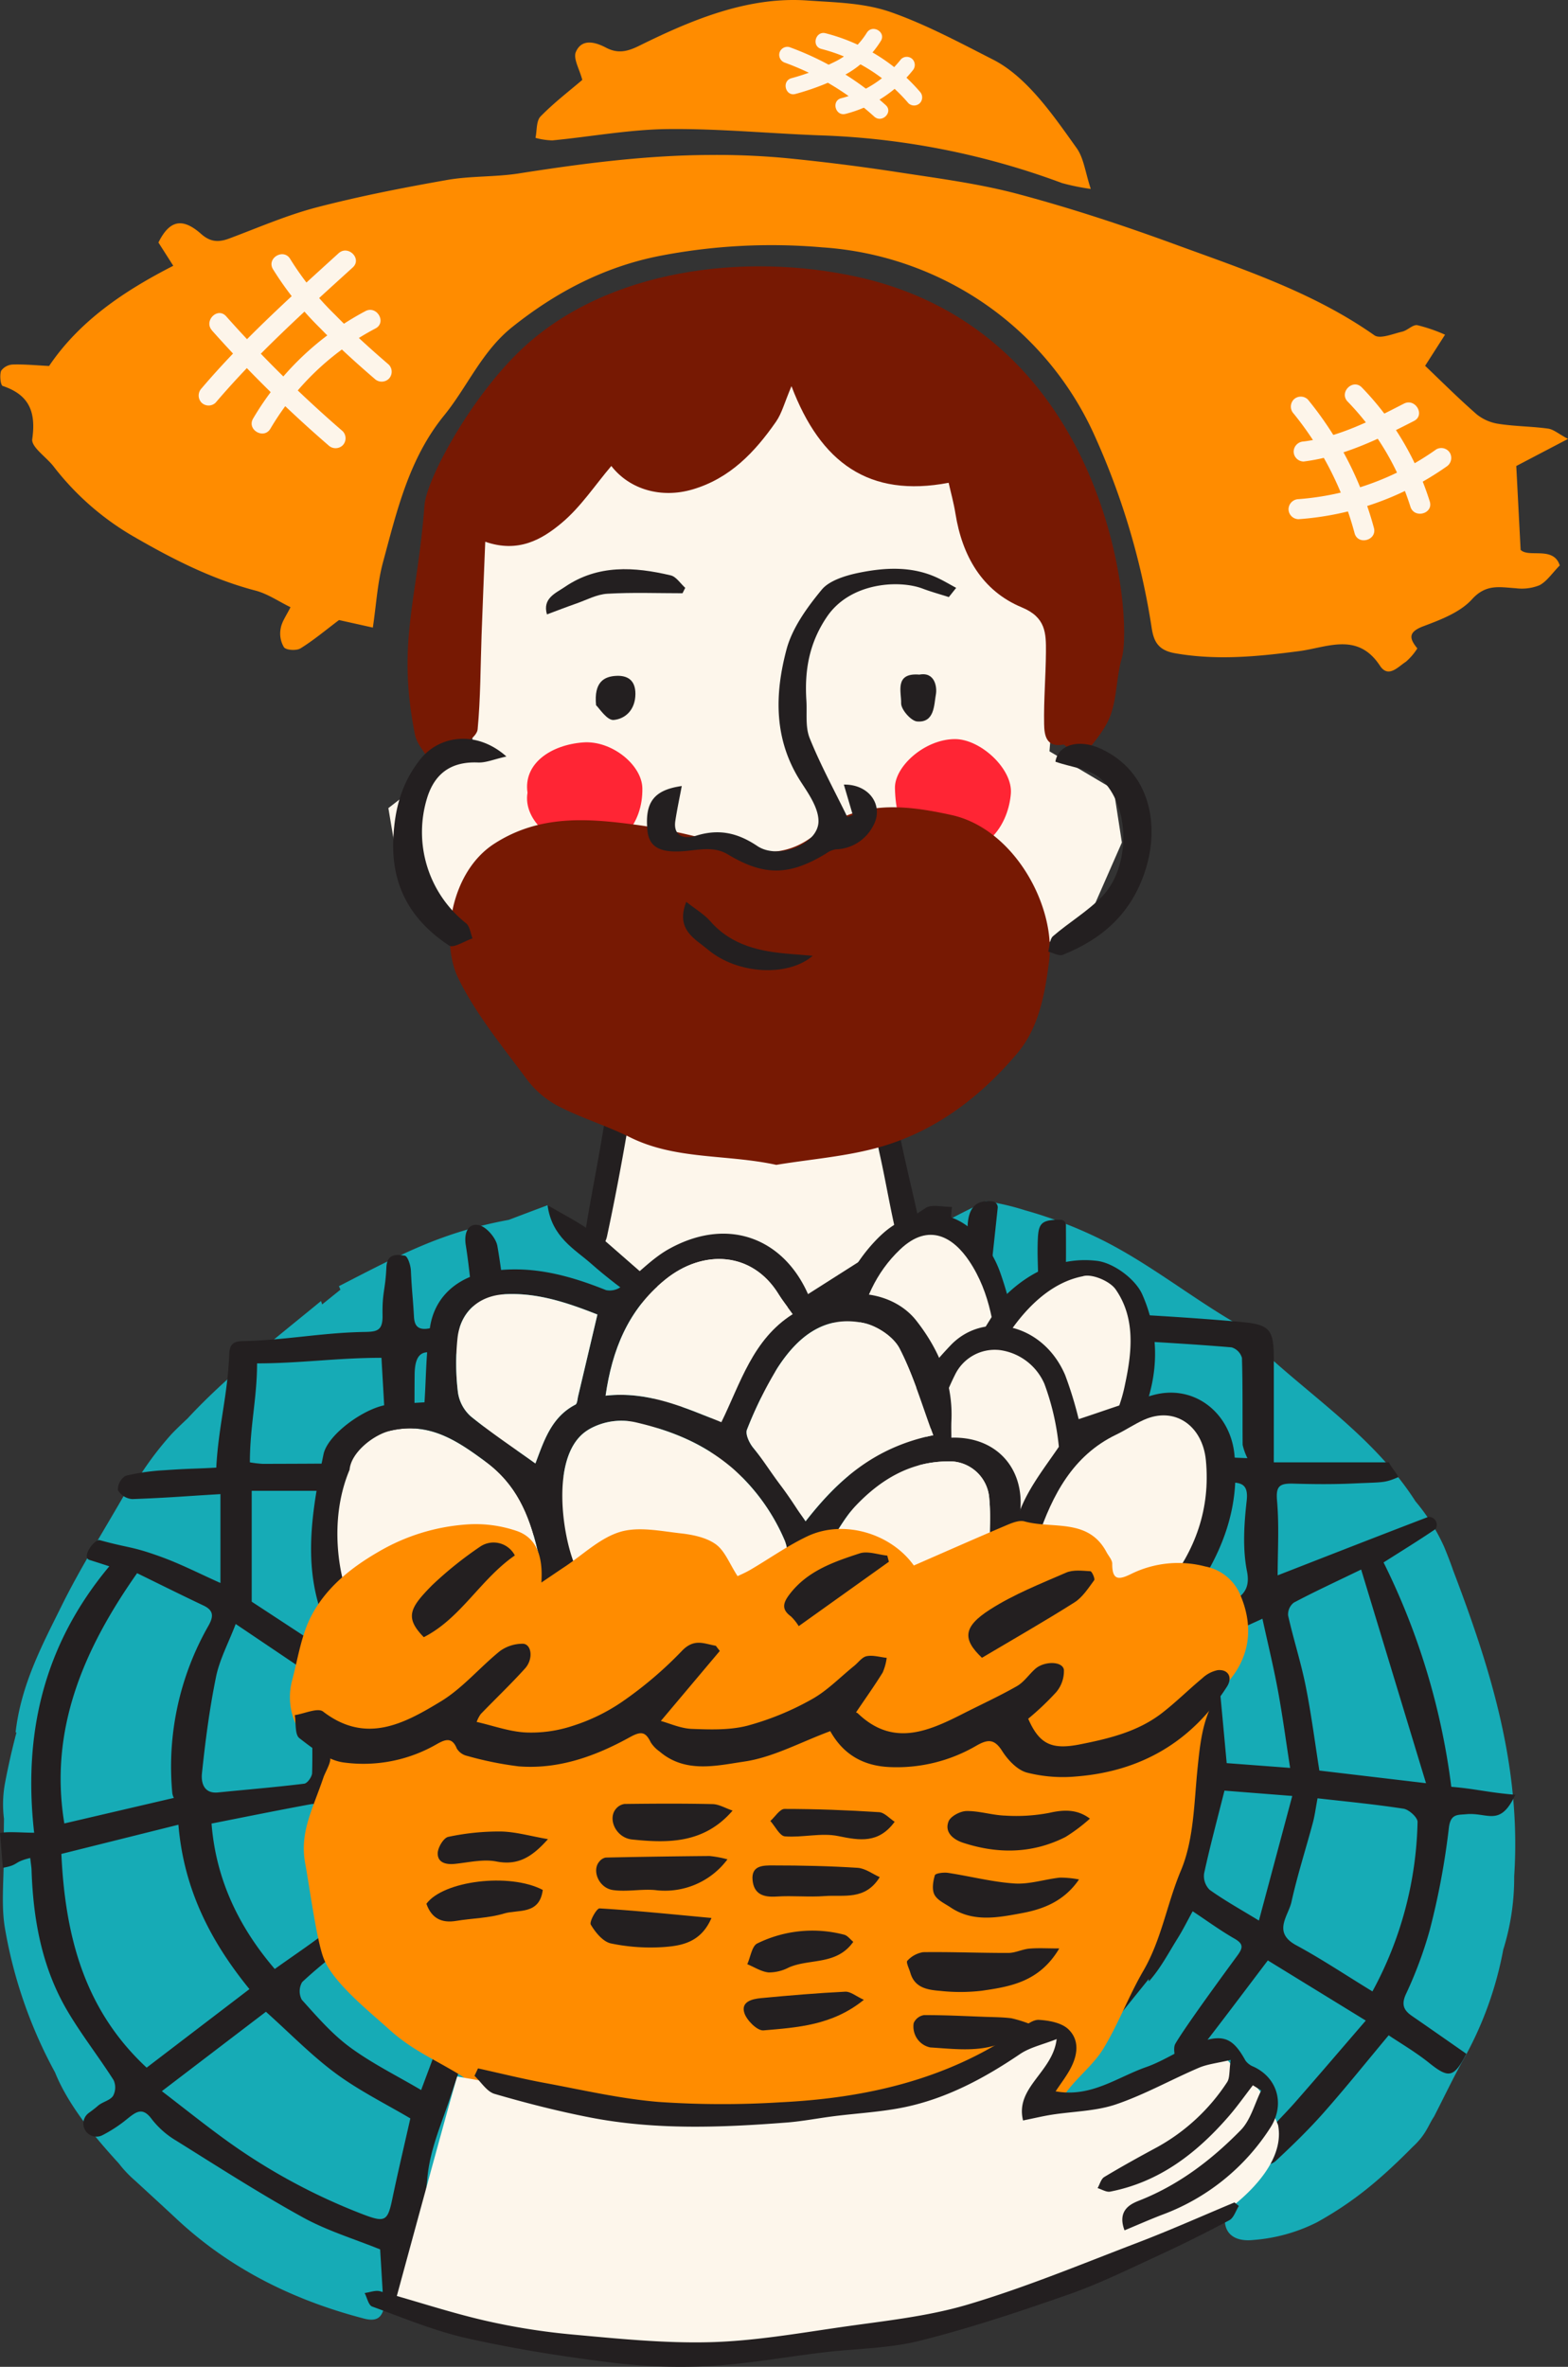
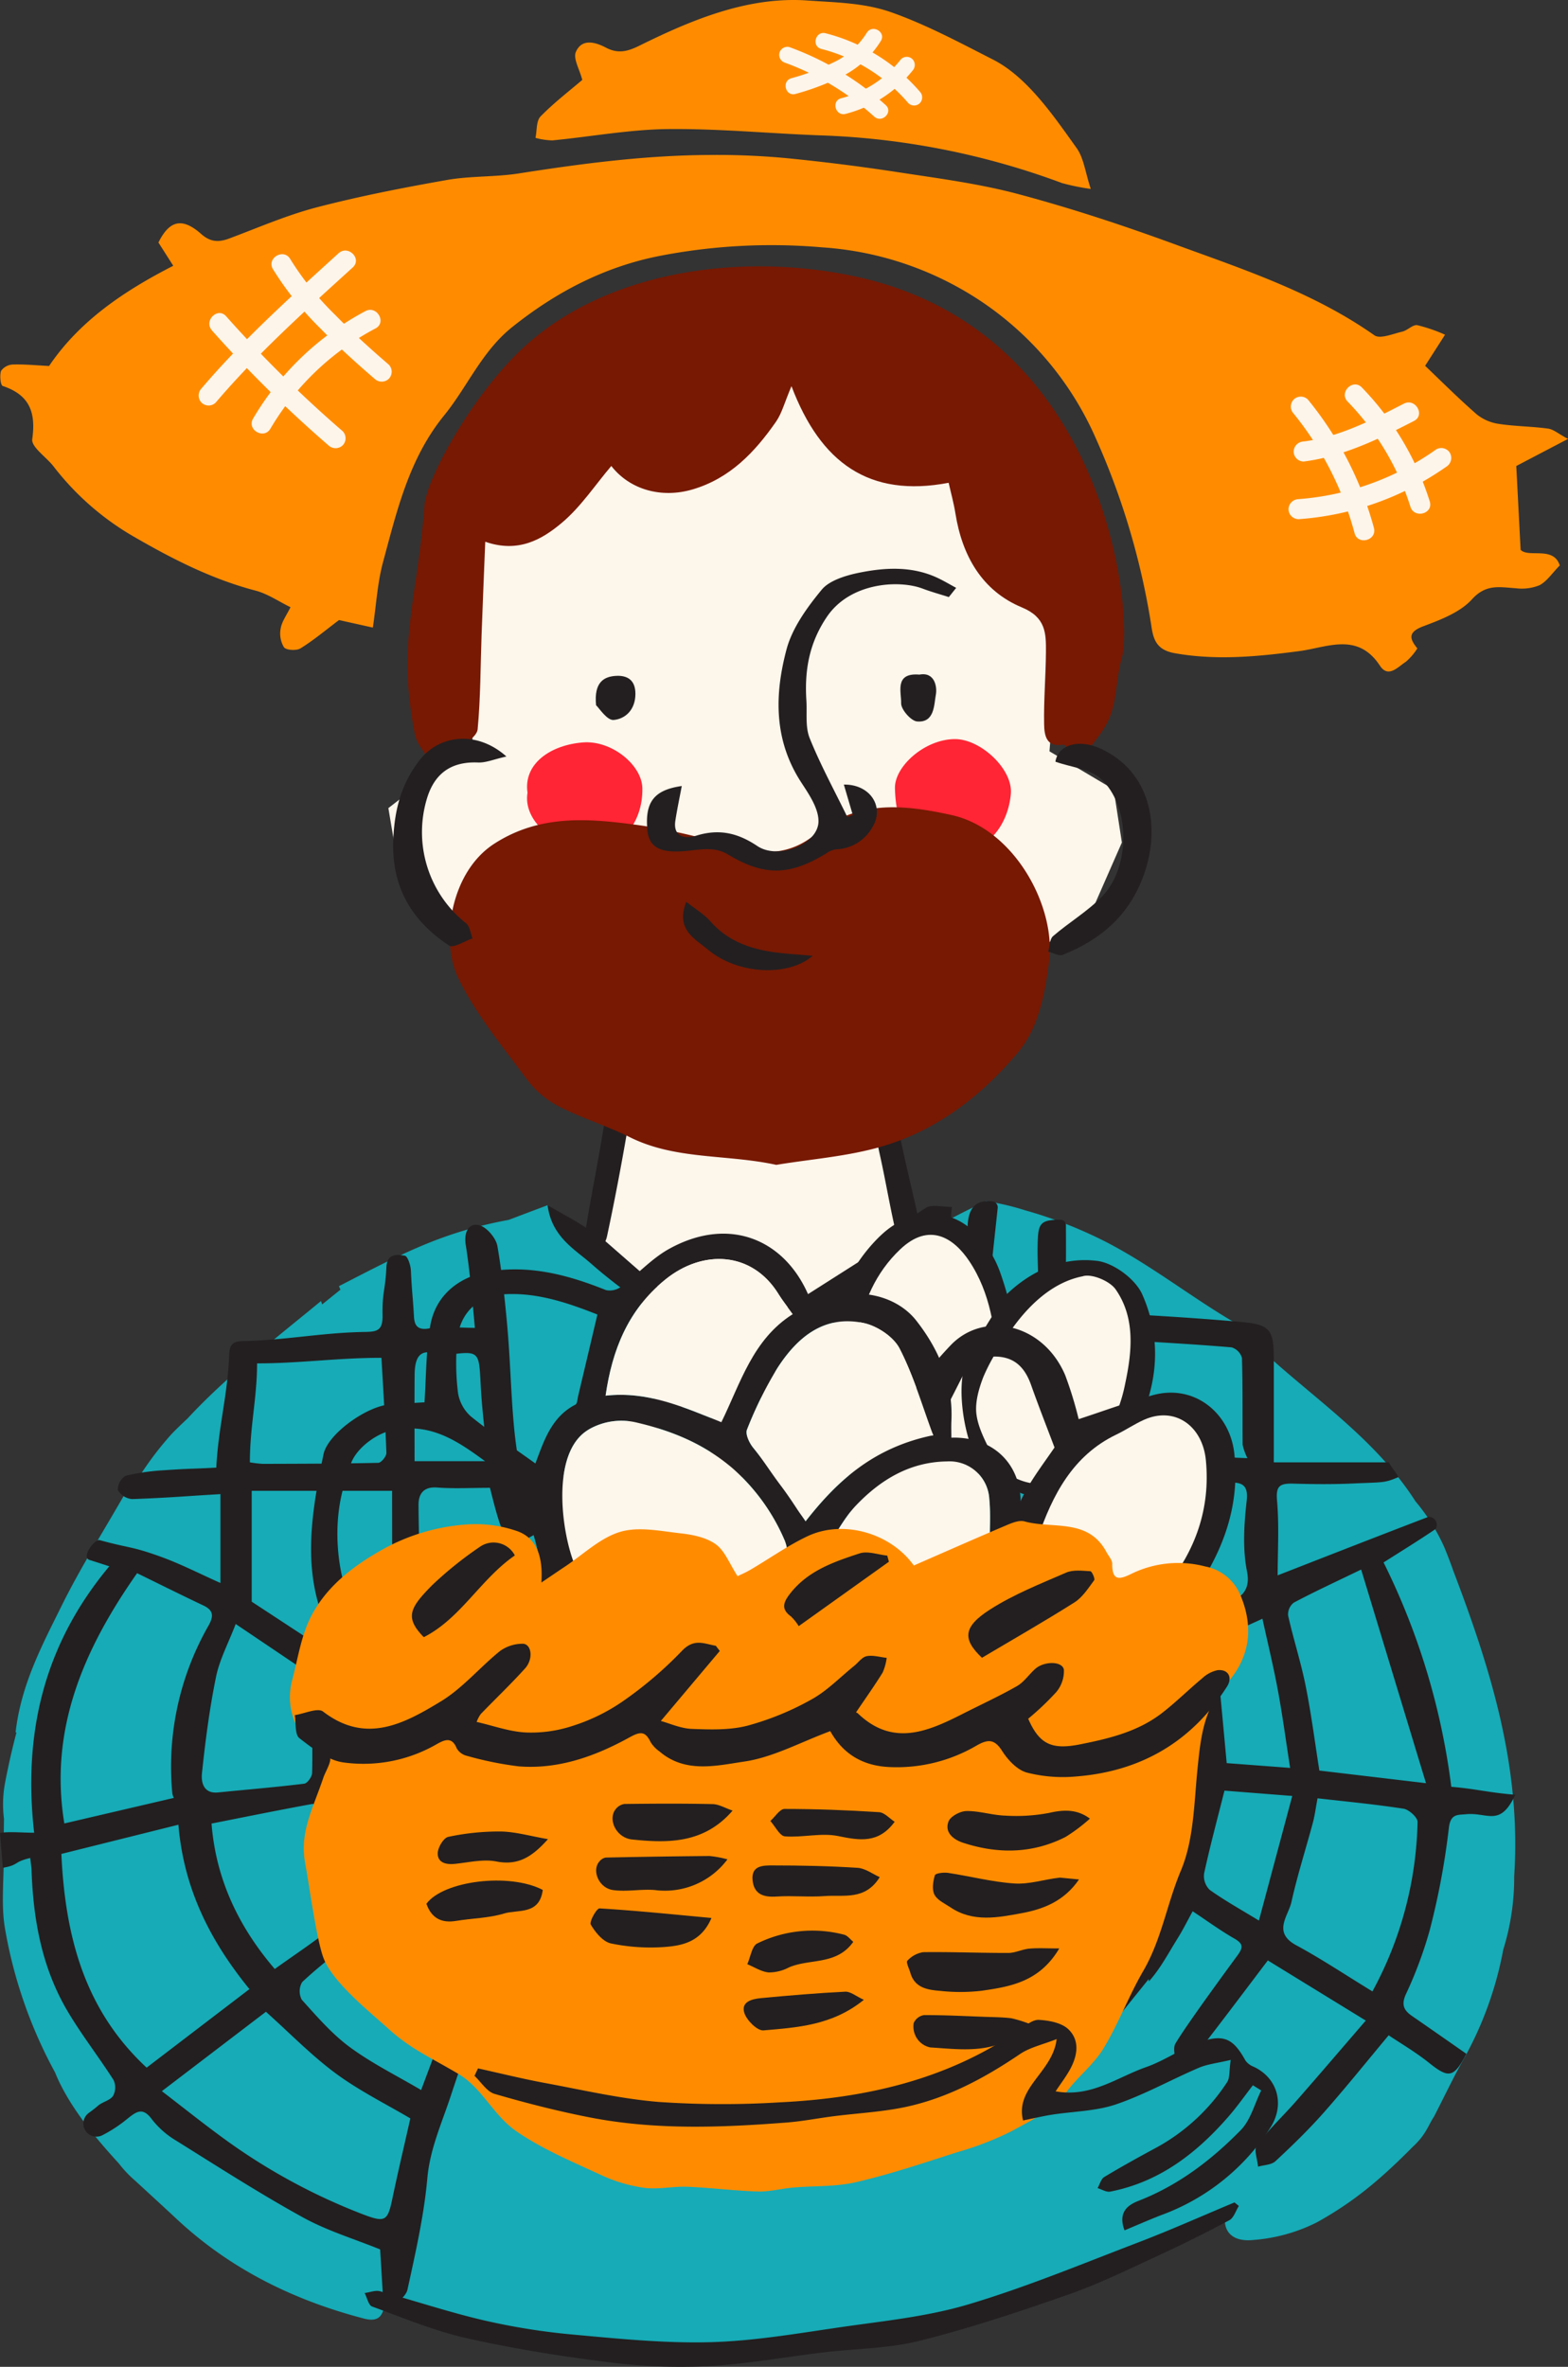
<svg xmlns="http://www.w3.org/2000/svg" id="granjeiro" width="321.431" height="485.2" viewBox="0 0 321.431 485.2">
  <rect x="0" y="0" width="321.431" height="485.2" fill="#333333" stroke="none" />
  <defs>
    <clipPath id="clip-path">
      <rect id="Retângulo_2964" data-name="Retângulo 2964" width="321.431" height="485.2" fill="none" />
    </clipPath>
  </defs>
  <g id="Grupo_1445" data-name="Grupo 1445" clip-path="url(#clip-path)">
    <path id="Caminho_6304" data-name="Caminho 6304" d="M298.407,575.141c-.544-1.527-1.121-3.035-1.736-4.513l0-.009h0a39.9,39.9,0,0,0-5.911-9.408c-8.467-13.234-21.629-21.581-32.331-31.751-.1.167-.2.333-.306.5-1.329-1.253-2.626-2.5-3.878-3.749.057-.124.113-.246.162-.354.308-.679-.606-1.216-1.2-1.569-8.739-5.177-16.915-11.633-25.94-16.273a89.964,89.964,0,0,0-16.571-6.47,51.614,51.614,0,0,0-7.967-1.856h0c-17.975,8.433-26.133,15.906-26.133,15.906l-49.02-1.645-14.728-13.435q-4.184,1.571-7.949,3c-13.7,2.541-21.911,6.95-34.821,13.593.1.235.207.48.31.723-1.059.851-2.324,1.871-3.747,3.023-.077-.235-.155-.469-.232-.7-9.82,8.069-19.414,15.5-27.352,24.068-1.313,1.224-2.451,2.329-3.34,3.262a67.36,67.36,0,0,0-8.283,11.491l-.651-.3c-4.962,8.683-9.625,16.031-13.465,23.787-4.028,8.134-8.4,16.26-9.528,26.141l.192-.022c-1.047,3.949-1.812,7.546-2.33,10.252a23.885,23.885,0,0,0-.239,7.459q-.058,3.945-.048,7.89c.018,4.9-.558,9.913.268,14.679a95.152,95.152,0,0,0,10.256,29.444c3.071,7.636,9.645,14.869,13.1,18.683a23.432,23.432,0,0,0,3.258,3.446c2.785,2.562,5.684,5.216,8.563,7.9,10.97,10.25,23.963,16.653,38.4,20.416,2.97.774,3.87-.508,4.242-3.018l43.081,9.545a23.777,23.777,0,0,0,6.392.53l37.713-1.972a23.768,23.768,0,0,0,3.64-.474l34.759-7.287a23.835,23.835,0,0,0,4.168-1.281l36.7-15.09a23.617,23.617,0,0,1,5.8-1.545c-.205,3,1.8,4.9,5.808,4.483A34.7,34.7,0,0,0,270.6,709c7.314-4.074,12.717-8.491,19.637-15.489l0,0c2.724-2.5,3.148-4.42,4.323-6.15h0c2.195-4.268,4.152-8.42,6.416-12.4a73.263,73.263,0,0,0,7.781-21.84h0a49.425,49.425,0,0,0,2.241-15.045h0c1.5-22.575-4.948-42.833-12.6-62.931" transform="translate(-0.599 -253.447)" fill="#16abb6" />
    <path id="Caminho_6305" data-name="Caminho 6305" d="M235.478,659.15,214.8,684.809l3.233-13.349,8.093-11.285c-1.944.217-4.944.078-7.578.995-2.192.762-3.952,2.766-6.277,4.5-1.011-2-1.826-3.616-2.617-5.186h-25.58c0,4.66.216,9.813-.1,14.932-.142,2.3-1.211,4.6-2.154,6.763-.239.55-2.02,1.094-2.379.792a4.459,4.459,0,0,1-1.605-2.87c-.139-6.436-.07-12.877-.07-19.71-3.626-.342-6.668-.849-9.712-.86-4.2-.018-8.4.564-12.587.457-3.14-.08-3.81,1.132-3.856,4.038-.082,5.12-.326,15.359-1.06,20.423-.173,1.2-2.213,2.128-3.824,3.565-3.842-7.531-1.753-19.858-.809-27.638H123.34c-1.4,7.584,3.816,15.666-3.835,23.043-3.759-7.245-1.249-14.526-3.271-21.65l-27.639,1.444,8.421,6.331c-1.366,4-3.045,8.8-4.636,13.632C90.559,688.708,88.14,693.962,87.6,700c-.684,7.658-2.424,15.24-4.062,22.781-.328,1.511-2.244,2.677-3.427,4l-1.463-.189c-.25-4.189-.5-8.378-.72-12.017-5.2-2.114-10.814-3.8-15.831-6.564-8.86-4.885-17.392-10.373-25.981-15.735a17.787,17.787,0,0,1-4.96-4.348c-1.923-2.643-3.233-1.584-5.132-.063a28.379,28.379,0,0,1-5.055,3.311,2.684,2.684,0,0,1-2.795-4.558c.649-.479,1.294-.949,1.875-1.466.922-.822,2.469-1.088,3.115-2.028a3.611,3.611,0,0,0,.122-3.256c-3.069-4.825-6.631-9.35-9.519-14.275-5.192-8.852-6.97-18.682-7.3-28.825-.018-.531-.115-1.06-.271-2.435-3.578.856-2.222,1.415-5.611,2.014L0,629.222c1.435-.361,4.678-.064,7-.064-2.285-20.266,1.918-38.472,15.408-54.622-1.5-.482-2.775-.9-4.059-1.3-1.775-.558,1.084-4.338,2.074-4.065,6.115,1.686,6.423,1.207,12.39,3.353,4.241,1.524,8.279,3.613,12.375,5.433V559.74c-8.224.484-10.355.731-18.069,1.018a3.714,3.714,0,0,1-2.952-1.852,3.341,3.341,0,0,1,1.584-2.925,44.816,44.816,0,0,1,7.972-1.14c5.513-.377,5.522-.252,10.611-.533.415-8.211,2.362-15.078,2.648-23.1.072-2.046.682-2.79,2.768-2.834,8.835-.183,16.195-1.736,25.03-1.88,2.506-.04,3.7-.266,3.64-3.395-.086-4.817.566-5.019.787-9.852.133-2.878,2.146-2.652,3.775-2.383.586.1,1.2,1.958,1.249,3.041.22,4.686.359,4.764.63,9.448.085,1.458.49,2.875,3.009,2.436,3.109-.54,6.384-.129,9.476-.129-.443-5.056-1.055-11.9-1.864-16.959-.418-2.613.531-4.469,2.574-4.132,1.545.253,3.6,2.6,3.9,4.284.977,5.54,1.76,12.88,2.2,18.5.494,6.33.644,12.692,1.254,19.01.473,4.888,1.427,9.728,2.293,15.42,2.4-1.616,4.143-2.564,5.624-3.822,6.441-5.47,12.873-10.955,19.171-16.587,3.011-2.694,5.646-5.8,8.582-8.587a37.806,37.806,0,0,1,6.451-5.222,4.442,4.442,0,0,1,4.12.332c5.649,5.012,10.872,10.513,16.627,15.391,5.138,4.356,10.8,8.094,16.19,12.153,1.361,1.025,2.58,2.238,4.507,3.926,1.4-6.822,2.8-13.073,3.961-19.368,1.328-7.193,2.473-14.419,3.651-21.638.5-3.045,1.607-10.642,1.773-13.713.2-3.678,1.749-5.3,5.111-4.911a1.21,1.21,0,0,1,1.051,1.332c-.572,5.418-1.544,14.3-2.062,19.255,12.636.927,10.049-1.675,10.251-11.7.086-4.24.362-5.172,4.728-5.12a1.079,1.079,0,0,1,1.069,1.072c.012,3.744.071,9.28-.141,12.651-.278,4.391.174,4.9,4.483,5.139,10.587.584,21.182,1.143,31.737,2.1,5.876.534,6.528,1.687,6.535,7.653.008,6.754,0,13.508,0,21.108h23.627c.131.628,1.748,2.41,1.879,3.037-2.877,1.228-3.04,1.01-9.156,1.291-4.066.188-8.14.159-12.208.037-2.884-.087-3.749.413-3.481,3.451.456,5.195.129,10.457.129,15.35,10.385-4.049,20.555-8.037,30.759-11.938a.9.9,0,0,1,.41-.044,1.641,1.641,0,0,1,1.369,2.123.839.839,0,0,1-.291.445c-3.312,2.249-6.724,4.348-10.534,6.766a143.419,143.419,0,0,1,13.882,45.995c4.948.4,7.473,1.171,13.119,1.632-3.136,6.7-5.623,3.572-10.062,3.987-1.815.169-3.247-.127-3.571,2.937a152.82,152.82,0,0,1-3.914,20.854,84.373,84.373,0,0,1-4.922,13.2c-.926,2.115-.337,3.247,1.295,4.371,3.738,2.578,7.457,5.186,11.147,7.755-2.582,4.965-3.627,5.073-7.651,1.852-2.762-2.214-5.855-4.015-8.279-5.648-4.424,5.294-8.751,10.693-13.329,15.87-3.093,3.5-6.461,6.765-9.884,9.943-.825.766-2.359.768-3.566,1.119-.118-1.5-.911-3.514-.23-4.421,2.383-3.175,5.331-5.921,7.961-8.921,4.77-5.437,9.465-10.94,14.356-16.606L259.9,655.334c-3.409,4.472-12.195,16.23-15.629,20.394-.543.658-2.164.428-3.287.609-.038-1.34-.6-2.986-.022-3.966,2.169-3.694,10.2-14.638,12.738-18.1,1.174-1.6,1.155-2.38-.658-3.416-2.827-1.616-5.468-3.555-8.551-5.6-1.074,1.948-1.987,3.8-3.077,5.543-1.879,3.006-3.55,6.23-5.9,8.833M51.134,661.213c-7.777-9.559-13.448-20.246-14.56-33.7L12.58,633.5c.79,16.89,4.715,31.951,17.482,43.812l21.073-16.1M33.18,682.133c4.493,3.449,8.483,6.646,12.613,9.654a123.433,123.433,0,0,0,28.529,15.565c4.6,1.764,5.14,1.461,6.089-3.082,1.143-5.467,2.434-10.9,3.706-16.55-4.884-2.9-10.383-5.61-15.244-9.19-4.982-3.668-9.341-8.182-14.36-12.674L33.18,682.133M218.811,557.345v28.678c7.028.934,14.063,1.938,21.123,2.732,1.014.114,2.208-.654,3.2-1.22a63.958,63.958,0,0,0,6.79-4.189c2.617-1.96,6.769-2.412,5.7-7.785-.925-4.647-.6-9.669-.064-14.439.386-3.415-1.073-3.785-3.621-3.783-11.016.009-22.031,0-33.13,0M145.7,536.055c-1.577,1.666-2.754,3.105-4.127,4.325-7.042,6.253-14.193,12.383-21.156,18.722-1.311,1.194-2.731,3.136-2.737,4.738-.025,6.53.817,13.068.654,19.586-.089,3.557,1.232,4.058,4.115,3.816,7.8-.656,15.6-1.222,23.25-1.81ZM35.639,622.016a3.257,3.257,0,0,1-.311-.922,58.227,58.227,0,0,1,7.4-34.365c1.059-1.878,1.128-3.138-1.03-4.158-4.552-2.154-9.058-4.405-13.595-6.623C17.241,591.424,10,607.886,13.188,627.252l22.451-5.236m145.492.613h30.737c0-9.393-.334-18.3.146-27.16.228-4.208-1.084-5.135-4.857-5.048-7.724.178-15.461.194-23.182-.064-2.593-.087-3,.376-2.939,2.966.239,9.524.1,19.056.1,29.306m-29.016-37.607h22.294c0-9.4.073-18.256-.075-27.1a6.342,6.342,0,0,0-1.659-4.239c-3.191-2.849-6.781-5.244-10.084-7.975-3.259-2.7-6.357-5.591-10.476-9.239Zm103.594-32.651a12.22,12.22,0,0,1-.98-2.729c-.052-5.941.042-11.883-.14-17.818a3.132,3.132,0,0,0-2.128-2.168c-7.095-.608-14.208-1-21.317-1.434a80.777,80.777,0,0,0-9.346-.364c-1.344.076-3.869-.878-3.69,2.419.294,5.386.292,10.793.284,16.191,0,3.286.1,5.028,4.751,4.882,10.552-.33,21.143.582,32.564,1.02M80.376,559.062H51.6V581.79l15.225,9.982a11.5,11.5,0,0,1,2.866-1.209c2.652-.428,5.38-.427,8-.97,1-.207,2.559-1.409,2.573-2.181.178-9.5.116-19,.116-28.349m131.513-2.23c-2.717-.332-4.688-.44-6.6-.83-6.694-1.365-8.8-.115-10.753,6.566-1.408,4.821-5.077,5.746-8.758,2.278-1.894-1.784-3.924-3.424-5.883-5.121v24.916h32Zm6.435,66.876h25.6c0-1.552.054-3.157-.009-4.759-.3-7.665-.476-15.341-1.043-22.987-.174-2.348-1.228-4.685-4.722-3.121-1.1.495-2.705-.119-4.08-.22-5.033-.372-10.066-.741-15.743-1.158ZM86.749,628.666c0,8.538.313,17.1-.151,25.616-.19,3.463.991,3.761,3.632,3.548,7.032-.568,14.062-1.215,21.105-1.565,3.157-.156,4.748-1.056,4.445-4.531-.679-7.785-1.153-15.587-1.689-23.068Zm.206-5.868h27.963c-.725-10.316-1.41-20.07-2.094-29.821-8.1.588-15.108,1.252-22.138,1.541-3.412.139-4.967,1.195-4.595,4.822.46,4.485.669,9,.838,13.5.128,3.4.025,6.8.025,9.953m34.384-.262h18.431c6.562,0,6.869-.512,6.407-6.881-.487-6.7-.683-13.425-.817-20.142-.079-3.951-1.4-5.032-5.176-4.529-5.382.717-10.817,1.04-16.232,1.5-2.845.242-6.841-.638-4.19,4.612.222.439.027,1.079.063,1.623.5,7.883,1,15.763,1.515,23.815m160,39.155a75.812,75.812,0,0,0,9.253-34.742c.018-.923-1.766-2.541-2.886-2.713-6.019-.927-12.095-1.5-17.617-2.133-.377,2-.564,3.523-.957,4.992-1.452,5.417-3.176,10.769-4.387,16.236-.646,2.917-3.94,6.243.975,8.9,5.142,2.779,10.023,6.042,15.619,9.461M176,622.613c-.372-10.115-.673-20.231-1.253-30.332-.046-.795-2.033-2.076-3.149-2.112-6.486-.2-12.981-.1-19.272-.1v32.543Zm35.037,31.951c0-3.128-.087-6.428.02-9.721.15-4.594.6-9.184.541-13.771-.011-.906-1.739-2.524-2.72-2.559-5.922-.216-11.865.164-17.783-.1-8.208-.361-8.2-.528-8.025,7.323.012.547-.027,1.1,0,1.642.2,4.753.768,9.526.5,14.252-.168,2.972,1.089,2.966,3.19,2.952,8-.054,16-.021,24.279-.021M279.029,575.2c-5.471,2.651-9.7,4.6-13.813,6.789a3.057,3.057,0,0,0-1.162,2.63c1.086,4.841,2.627,9.585,3.6,14.445,1.163,5.794,1.908,11.672,2.808,17.347L292.322,619c-4.484-14.773-8.79-28.964-13.293-43.8M100.435,558.45c-3.837,0-7.364.2-10.856-.063-2.867-.215-3.8,1.442-3.785,3.595.047,6.968.329,13.938.6,20.9.081,2.128-.345,5.243.807,6.1,1.334,1,4.154.009,6.328-.124,6.248-.38,12.5-.764,19.062-1.166-.358-7.035-.7-13.826-1.059-20.856-7.421,4.666-7.94,4.243-11.094-8.392m20.077,69.81,1.883,26.453h23.516c.117-1.181.218-1.708.213-2.237-.067-6.911-.055-13.824-.322-20.728-.045-1.188-1.269-3.314-2-3.338-7.617-.247-15.246-.151-23.287-.151m31.347-.142c0,3.3-.027,5.927.006,8.552.06,4.666-.067,9.354.372,13.986.131,1.379,1.855,3.692,2.909,3.726,7.252.236,14.52-.019,21.145-.107V628.117ZM48.318,586.365c-1.517,3.964-3.309,7.287-4.032,10.829-1.332,6.532-2.2,13.176-2.889,19.811-.181,1.732.28,4.2,3.308,3.894,5.888-.594,11.79-1.075,17.662-1.8.645-.079,1.594-1.415,1.616-2.19.119-4.21-.016-8.43-.047-12.646-.017-2.348,0-4.7,0-7.37L48.318,586.365m-4.952,40.911c.891,11.435,5.58,21.2,12.959,29.811,4.356-3.113,8.574-5.887,12.453-9.073.937-.769,1.27-3,1-4.387-1.22-6.4-2.72-12.743-4.224-19.081-.13-.545-1.1-1.37-1.532-1.291-6.748,1.234-13.473,2.6-20.661,4.021m7.86-74.053a23.883,23.883,0,0,0,2.641.314c7.9-.024,15.8-.033,23.691-.212.594-.014,1.679-1.344,1.655-2.031-.229-6.525-.649-13.042-1.011-19.5-9.012,0-16.676,1.144-25.5,1.144,0,7.136-1.471,12.862-1.471,20.284m191.264,75.8c-7.406,0-14.2.656-20.763-.27-3.421-.482-3.964.543-4.37,2.92-.163.941.476,1.992.483,3,.048,6.772.025,13.545.025,20.72a15.819,15.819,0,0,1,3.995.051c6.713,1.489,11.234-.33,14.092-7.125,2.577-6.128,5.59-12.01,6.538-19.293M71.91,651.4c-3.227,2.656-6.746,5.348-9.961,8.364a3.694,3.694,0,0,0-.083,3.626c3.093,3.439,6.186,7.025,9.879,9.742,4.536,3.336,9.666,5.865,14.586,8.77,1.388-3.719,2.626-7.028,3.614-9.677C83.8,665.13,77.89,658.309,71.91,651.4M264.467,615.86c-.89-5.723-1.568-10.839-2.509-15.9-.9-4.874-2.082-9.7-3.167-14.677-2.024.949-3.125,1.385-4.15,1.963-2.194,1.234-4.864,2.139-6.3,3.986-.732.939.791,3.624,1.269,5.526a13.211,13.211,0,0,1,.351,1.962c.515,5.409,1.011,10.823,1.505,16.165l13,.98m-52.375-65.15V526.563l-10.459-.971c-1.523,8.614-2.984,16.879-4.441,25.118Zm38.919,69.812c-1.483,5.9-2.97,11.412-4.176,16.982a3.966,3.966,0,0,0,1.146,3.357c3.042,2.174,6.332,4,10.09,6.295,2.211-8.263,4.375-16.349,6.836-25.543l-13.9-1.092M84.983,552.983H100c-.5-5.2-1.194-10.422-1.464-15.665-.362-7-.221-7.007-7.216-6.059a2.473,2.473,0,0,1-1.212,0c-4.194-1.776-5.083.664-5.113,4.04-.051,5.666-.013,11.331-.013,17.688M80.006,624V594.944c-3.122.46-5.965.731-8.724,1.369-.853.2-2.118,1.4-2.1,2.12.117,4.862.439,9.727.873,14.573.331,3.693.922,7.362,1.39,10.989Zm-8.546,5.728c2.625,7.447,5.217,14.806,7.809,22.163l1.216-.19V629.212l-9.024.512" transform="translate(0 -253.447)" fill="#231f20" />
    <path id="Caminho_6306" data-name="Caminho 6306" d="M304.662,534.817c.277-2.486-.268-4.838.761-5.624,5.982-4.575,12.337-8.778,18.559-13.113,6.762-4.711,13.425-9.533,20.367-14.039,1.167-.757,3.534-.151,5.347-.175-.361,1.856.031,4.4-1.208,5.45a212.742,212.742,0,0,1-18.64,14.436c-6.387,4.315-13.356,8-20.138,11.866-.944.538-2.29.568-5.048,1.2" transform="translate(-154.528 -254.446)" fill="#231f20" />
    <path id="Caminho_6307" data-name="Caminho 6307" d="M227.773,501.365c3.3,1.938,5.9,3.219,8.236,4.874,8.236,5.838,16.439,11.728,24.523,17.774,1.989,1.488,5.388,3.365,3.234,6.308-2.046,2.794-4.29.043-6.258-1.42-6.969-5.18-14.367-9.861-20.842-15.591-3.3-2.919-8.02-5.39-8.892-11.946" transform="translate(-115.529 -254.297)" fill="#231f20" />
    <path id="Caminho_6308" data-name="Caminho 6308" d="M268.5,317.489l-3.947-23.643,25.323-30.334,15.593-10.583,6.454-14.719-1.678-10.879-13.16-7.811,1.208-15.472-5.623-34.272-29.014-27.5L244.5,129.132,208.15,142.141l1.421,5.455c-15.172,4.362-23.641,17.206-29.225,30.08l-1.585,40.148-17.2,13.334,2.643,15.756,4.81,5.7a19.306,19.306,0,0,0,14.755,6.856l24.381,28.08-4.443,30.342,27.024,23.615Z" transform="translate(-81.946 -65.497)" fill="#fdf6eb" />
    <path id="Caminho_6309" data-name="Caminho 6309" d="M280.461,155.166c-16.335,3.116-26.267-4.106-32.224-19.807-1.42,3.339-1.961,5.547-3.172,7.289-4.342,6.244-9.431,11.623-17.106,13.882-6.341,1.865-12.836.091-16.654-4.807-3.345,3.933-6.257,8.392-10.163,11.668-4.049,3.4-8.9,6.222-15.68,3.864-.262,6.59-.527,12.854-.752,19.119-.233,6.448-.2,12.917-.808,19.328-.128,1.361-2.308,2.871-3.871,3.662-1.739.88-3.855,1.017-6.707,1.689-.512-.925-1.922-2.49-2.276-4.266-3.771-18.948.512-27.519,1.952-46.957.41-5.528,9.729-22.571,20.2-32.309,17.321-16.106,45.385-19.655,68.484-14.573,51.664,11.369,56.724,69.716,54.261,78.19-1.078,3.712-.966,7.792-2.211,11.427-.962,2.813-3.06,5.3-4.962,7.68-.4.5-2.18.048-3.263-.216-.594-.144-1.135-1.254-1.568-1.178-3.553.622-3.87-2.038-3.912-4.2-.093-4.927.336-9.863.373-14.8.027-3.862-.018-7.1-4.944-9.142-8.144-3.382-12.222-10.557-13.607-19.223-.348-2.181-.946-4.323-1.393-6.322" transform="translate(-85.989 -56.197)" fill="#771903" />
    <path id="Caminho_6310" data-name="Caminho 6310" d="M198.466,358.949c4.4,16.778,12.822,30.955,26.627,41.724,4.765,3.718,3.408,8.709,2.584,13.469-1.235,7.138-2.583,14.258-4.1,21.339-.353,1.648-1.6,3.106-2.428,4.651l-1.627-.407c-.126-1.895-.614-3.847-.317-5.671,1.355-8.31,3.1-16.56,4.292-24.89.24-1.669-.751-4.369-2.076-5.27-7.928-5.4-13.742-12.616-18.2-20.865a140.275,140.275,0,0,1-7.765-17.966" transform="translate(-99.137 -182.063)" fill="#231f20" />
    <path id="Caminho_6311" data-name="Caminho 6311" d="M395.659,380.136a105.563,105.563,0,0,1-3.451,10.1c-4.534,11.145-12.1,20.015-21.632,27.339a5.715,5.715,0,0,0-1.568,4.718c1.488,7.61,3.481,15.121,4.984,22.727.255,1.29-1.017,2.88-1.583,4.332-1.19-1.261-3.074-2.346-3.446-3.815-1.515-5.957-2.464-12.053-3.808-18.056-1.918-8.567-.506-11.179,6.423-16.723A57.224,57.224,0,0,0,392.335,376.3" transform="translate(-184.813 -190.864)" fill="#231f20" />
    <path id="Caminho_6312" data-name="Caminho 6312" d="M382.869,330.682c-6.917-.009-10.41-4.59-10.586-13.173-.091-4.389,6.03-10,12.255-10.047,5.258-.043,11.921,6.12,11.507,11.18-.48,5.876-4.4,12.772-13.176,12.039" transform="translate(-188.825 -155.948)" fill="#ff2534" />
    <path id="Caminho_6313" data-name="Caminho 6313" d="M219.337,319.12c-.881-5.993,4.818-9.8,11.4-10.3,5.839-.445,12.049,4.607,12.143,9.376.145,7.36-4.8,13.028-11.376,12.527-6.643-.508-13.135-5.849-12.165-11.6" transform="translate(-111.201 -156.624)" fill="#ff2534" />
    <path id="Caminho_6314" data-name="Caminho 6314" d="M254.032,409.132c-10.188-2.218-20.615-.99-30.006-5.664-4.705-2.341-9.841-3.9-14.515-6.288a19.283,19.283,0,0,1-6.529-5.466c-5.011-6.775-10.513-13.418-14.152-20.862s-1.706-21.687,7.4-27.56c9.269-5.982,19.152-5.206,29.086-3.87,7.384.993,14.652,2.984,21.864,4.9,5.564,1.477,10.615.529,14.726-2.872,8.6-7.117,18-6.249,28.045-4.034,12.9,2.842,21.423,18.765,20.009,29.938-.876,6.92-2.142,13.677-6.455,18.817-7.287,8.682-16.431,15.843-27.783,19.177-7.041,2.068-14.577,2.6-21.688,3.785" transform="translate(-94.898 -170.336)" fill="#771903" />
-     <path id="Caminho_6315" data-name="Caminho 6315" d="M255.1,241.705c-5.136,0-10.284-.2-15.4.1-2.145.123-4.24,1.263-6.338,2-2.028.708-4.031,1.487-6.046,2.236-.943-3.294,1.745-4.322,3.691-5.647,6.778-4.61,14.215-4.117,21.685-2.354,1.129.268,1.989,1.675,2.973,2.555q-.28.56-.562,1.12" transform="translate(-115.196 -120.09)" fill="#231f20" />
    <path id="Caminho_6316" data-name="Caminho 6316" d="M284.8,375.173c1.914,1.516,3.66,2.524,4.917,3.96,4.427,5.062,10.334,6.252,16.572,6.733,1.316.1,2.63.214,4.438.361-5.164,4.424-15.5,3.75-21.428-1.224-2.665-2.234-6.75-4.093-4.5-9.829" transform="translate(-144.121 -190.292)" fill="#231f20" />
    <path id="Caminho_6317" data-name="Caminho 6317" d="M247.891,287.16c-.47-4.752,1.645-5.9,4.165-6.018,2.205-.1,3.916.814,3.9,3.722-.015,3.221-2.047,5.1-4.452,5.321-1.373.127-3-2.466-3.614-3.024" transform="translate(-125.7 -142.594)" fill="#231f20" />
    <path id="Caminho_6318" data-name="Caminho 6318" d="M378.447,280.56c3.2-.614,3.655,2.6,3.38,4.074-.393,2.108-.249,5.833-3.855,5.528-1.257-.107-3.308-2.469-3.267-3.743.072-2.237-1.446-6.294,3.742-5.859" transform="translate(-189.976 -142.264)" fill="#231f20" />
    <path id="Caminho_6319" data-name="Caminho 6319" d="M331.012,242.405c-1.79-.574-3.617-1.072-5.366-1.735-4.8-1.82-14.788-1.309-19.588,5.725-3.694,5.411-4.638,11.093-4.248,17.177.168,2.606-.263,5.417.686,7.775,2.214,5.5,5.1,10.775,7.711,16.141l1.128-.379c-.612-2.081-1.224-4.162-1.842-6.264,5.338-.091,8.392,4.493,5.884,8.677a8.88,8.88,0,0,1-7.553,4.6,4.69,4.69,0,0,0-1.977.852c-7.5,4.57-12.68,4.657-20.1.2-2.8-1.681-5.687-.99-8.669-.714-5.307.491-7.528-.817-7.855-4.251-.546-5.732,1.313-8.264,7.045-9.072-.459,2.454-.961,4.784-1.318,7.131-.465,3.074,1.689,3.857,4.262,3.055,4.763-1.484,8.6-.53,12.545,2.116,4.322,2.9,12.586-.388,12.537-5.137-.028-2.64-1.918-5.427-3.509-7.863-5.693-8.713-5.5-18.058-3.048-27.287,1.165-4.389,4.181-8.582,7.235-12.279,1.536-1.863,4.907-2.907,7.663-3.464,5.391-1.092,10.92-1.369,16.1,1.078,1.3.613,2.525,1.349,3.785,2.027l-1.512,1.9" transform="translate(-136.508 -120.004)" fill="#231f20" />
    <path id="Caminho_6320" data-name="Caminho 6320" d="M186.758,310.966c-2.553.568-4.206,1.3-5.826,1.229-5.229-.218-8.7,2-10.345,7.01a23.83,23.83,0,0,0,7.91,25.953c.769.629.9,2.043,1.323,3.092-1.635.543-3.918,2.064-4.8,1.476-7.78-5.152-11.9-12.117-11.439-21.981.286-6.1,1.694-11.244,5.382-16.026,4.028-5.223,11.758-6.154,17.8-.753" transform="translate(-82.949 -155.883)" fill="#231f20" />
    <path id="Caminho_6321" data-name="Caminho 6321" d="M437.534,313.088c.519-3.413,4.733-4.816,9.434-2.6,10.008,4.717,11.986,15.573,9,24.863-2.825,8.8-8.761,14.064-16.93,17.328-.779.311-1.97-.409-2.97-.651.3-1.079.265-2.558.974-3.171,3.274-2.832,7.105-5.083,10.091-8.169,5.816-6.011,5.8-18.553-.284-24.092-2.244-2.045-6.069-2.355-9.319-3.509" transform="translate(-221.18 -156.941)" fill="#231f20" />
    <path id="Caminho_6322" data-name="Caminho 6322" d="M383.029,532.087a70.36,70.36,0,0,0-3.548-15.036c-2.189-6.066-7.554-12.3-14.168-11.679l-.241,0c-5.566,0-8.931,2.851-11.736,5.942a34,34,0,0,0-8.469,18.647l-.068.5c-.995,7.253-2.023,14.756,3.558,21.114a20.445,20.445,0,0,0,5.124,3.869l.4.232c3.265,1.911,6.615,3.869,10.651,3.869a13.152,13.152,0,0,0,3.657-.531c12.159-3.508,16.215-16.05,14.841-26.924m-5.219,3.869c-.2,6.561-1.274,13.23-7.677,17.6-5.262,3.592-12.991,0-15.837-3.027-5.924-6.292-5.1-13.98-3.855-20.695,1.324-7.16,4.123-12.686,8.558-16.891,1.945-1.843,3.877-2.774,5.752-2.774a5.691,5.691,0,0,1,.628.035c2.962.331,5.265,2.92,6.678,5.032,4.131,6.183,5.052,13.042,5.753,20.719" transform="translate(-174.488 -256.308)" fill="#231f20" />
    <path id="Caminho_6323" data-name="Caminho 6323" d="M384.551,540.172c-.228,7.664-1.725,13.942-7.993,18.217-5.425,3.7-13.517.329-16.772-3.127-6-6.371-5.408-13.913-4.039-21.322,1.191-6.433,3.69-12.465,8.772-17.283,5.942-5.635,10.959-2.368,14.154,2.417,4.414,6.606,5.245,14.162,5.877,21.1m-5.023,3.421c.532-2.173.92-3.757,1.308-5.338-.728.106-1.7-.046-2.138.368-1.287,1.218-2.493,2.655.83,4.97" transform="translate(-179.98 -260.546)" fill="#fdf6eb" />
    <path id="Caminho_6324" data-name="Caminho 6324" d="M408.706,531.736c5.4-5.395,11.954-8.235,19.062-7.371,3.4.413,7.876,3.73,9.265,6.878,5.561,12.6,1.649,24.628-5.748,35-6.333,8.884-18.51,8.776-26.484,1.2-3.893-3.7-6.372-17.2-3.7-22.754,2.163-4.5,5.045-8.65,7.608-12.956m5.245,4.335.286.555c-1.421,1.717-2.979,3.34-4.226,5.174a32.72,32.72,0,0,0-3.676,6.5,14.442,14.442,0,0,0-1.213,6.74c.346,2.53,1.71,4.957,2.837,7.333,2.434,5.128,10.018,6.848,14.351,3.3a27.935,27.935,0,0,0,9.611-16.17c1.227-5.74,1.909-11.874-1.712-17.068-1.065-1.526-4.419-2.91-5.985-2.337-3.662,1.337-6.878,3.9-10.273,5.966" transform="translate(-202.876 -265.886)" fill="#231f20" />
    <path id="Caminho_6325" data-name="Caminho 6325" d="M427.848,530.814c1.781-.652,5.594.924,6.8,2.659,4.118,5.9,3.344,12.879,1.948,19.4a31.777,31.777,0,0,1-10.925,18.385c-4.926,4.029-13.55,2.073-16.317-3.757-1.281-2.7-2.832-5.461-3.225-8.337-.339-2.461.457-5.255,1.378-7.662a37.2,37.2,0,0,1,4.179-7.394c1.418-2.085,7.012-11.477,16.158-13.3" transform="translate(-205.954 -269.158)" fill="#fdf6eb" />
    <path id="Caminho_6326" data-name="Caminho 6326" d="M395.727,604.381c-7.912,4.716-19.874-.334-23.831-10.572-6.167-15.948.567-27.95,10.388-38.27,6.773-7.12,18.932-4.574,23.491,6.081a79.089,79.089,0,0,1,2.777,9.043c5.162-1.684,10.185-3.562,15.344-4.951,8.3-2.235,15.643,3.595,16.563,12.015,1.277,11.674-2.937,21.378-9.521,30.442-3.818,5.255-14.543,8.374-20.554,6.2-2.394-.866-5.272-.947-7.221-2.361-2.764-2.007-4.873-4.917-7.435-7.624m22.42,5.226c1.589-1.119,5.363-2.754,7.649-5.588,5.58-6.914,8.487-14.88,7.6-24.112-.631-6.569-5.924-10.354-11.827-7.685-1.8.812-3.446,1.941-5.226,2.8-8.322,4-12.161,11.563-14.923,19.617-1.585,4.622,8.693,14.77,16.726,14.972M403.6,576.478c-1.595-4.23-3.265-8.473-4.787-12.768-1.129-3.186-2.948-5.48-6.529-5.832-3.761-.369-6.247,1.391-7.9,4.682-1.837,3.651-3.689,7.3-5.724,10.845-4.687,8.16-1.039,20.6,7.1,25.547,2.559,1.555,9.025-.332,8.977-2.636-.173-8.041,4.689-13.731,8.859-19.838" transform="translate(-187.428 -279.739)" fill="#231f20" />
    <path id="Caminho_6327" data-name="Caminho 6327" d="M449.583,629.978c-8.651-.216-19.72-11.146-18.014-16.122,2.975-8.674,7.109-16.821,16.071-21.127,1.917-.92,3.693-2.135,5.627-3.009,6.357-2.875,12.058,1.2,12.739,8.274.956,9.944-2.176,18.522-8.184,25.968-2.463,3.052-6.527,4.813-8.238,6.016" transform="translate(-218.807 -298.64)" fill="#fdf6eb" />
-     <path id="Caminho_6328" data-name="Caminho 6328" d="M410.844,581.413c-4.443,6.509-9.626,12.572-9.442,21.142.053,2.455-6.839,4.468-9.567,2.81-8.677-5.274-12.565-18.532-7.57-27.226,2.168-3.776,3.335-7.6,5.292-11.491a9.049,9.049,0,0,1,9.228-5.058,11.676,11.676,0,0,1,9.1,6.923,51.56,51.56,0,0,1,2.96,12.9" transform="translate(-193.784 -284.819)" fill="#fdf6eb" />
-     <path id="Caminho_6329" data-name="Caminho 6329" d="M137.2,601.392c.289-3.556,6.414-5.966,9.946-6.759,7.894-1.771,13.532,2.049,19.4,6.384,6.254,4.62,8.845,10.669,10.62,18.057,1.971,8.2.012,15.1-3.527,22.046-2.716,5.329-11.981,8-17.593,6.127-10.55-3.519-17-10.215-20.243-19.864-.164-.488-4.059-7.668-3.723-13.5.242-4.216,4.888-9.635,5.12-12.5" transform="translate(-66.982 -301.379)" fill="#fdf6eb" />
    <path id="Caminho_6330" data-name="Caminho 6330" d="M152.655,547.765c.344-5.063.292-10.42,1.167-15.62,1.1-6.525,6.2-10.4,12.794-11.306,8.223-1.131,15.769.94,23.251,3.936a3.889,3.889,0,0,0,3.117-.714c3.324-2.5,6.2-5.73,9.784-7.721,12.825-7.127,24.737-1.571,29.278,11.2,9.195-4.066,17.454-1.569,21.411,3.472,4.609,5.87,7.581,12.732,7.212,20.557-.055,1.149-.008,2.3-.008,3.456,9.046-.275,14.892,6.064,14.141,14.839-.369,4.3-.264,8.645-.815,12.913a49.353,49.353,0,0,1-2.374,9.442c-3.246,9.549-11.626,13.014-20.04,16-7.852,2.787-14.683.086-20.586-5.4-.536-.5-1.164-.9-1.751-1.345-7.079,9.556-16.67,12.072-27.942,6.314-6.844-3.5-13.243-7.75-17.462-14.529a2.736,2.736,0,0,0-1.769-1.033c-.251-.037-.822.9-.961,1.46-1.944,7.865-6.439,13.381-13.844,17.064-12.54,6.236-26.814-3.99-32.273-12.615-8.035-12.7-5.818-26.218-3.036-39.694.87-4.22,8.911-9.869,13.5-10.21,2.558-.192,5.12-.326,7.21-.457m43.5,4.159A13.373,13.373,0,0,0,187,552.976a9.934,9.934,0,0,0-1.592,1c-6.853,5.36-4.493,21.059-1.952,27.115,3.335,7.948,9.245,13.72,16,18.5,3.785,2.674,8.426,5.323,12.852,5.647,8.27.6,13.054-5.294,13.3-13.811.107-3.725,1.028-7.421,1.4-11.147a8.369,8.369,0,0,0-.489-4.117,41.253,41.253,0,0,0-10.692-14.846c-5.7-4.874-12.087-7.615-19.671-9.391m-60.039,32.932c3.245,9.649,8.03,17.8,18.58,21.315,5.611,1.874,14.876-.8,17.593-6.127,3.54-6.944,5.5-13.844,3.527-22.046-1.775-7.387-4.365-13.437-10.619-18.057-5.87-4.335-11.507-8.155-19.4-6.384-3.532.792-8.214,4.48-8.5,8.039-4.635,11.016-1.459,22.419-1.177,23.261m133.055-4.307a17.941,17.941,0,0,1-.629-3.074c-.083-3.311.211-6.652-.118-9.933a8.157,8.157,0,0,0-8.666-7.655c-7.634.1-13.648,3.777-18.657,9.027-2.662,2.789-4.363,6.471-6.727,9.574-2.912,3.822-3.972,13.506-1.318,17.4,3.615,5.306,8.785,8.221,15.28,7.669,6.828-.578,14.532-7.284,16.318-13.112,1.07-3.5.138-8.005,4.516-9.9M256.942,554.52c-2.265-6.052-4.023-12.2-6.9-17.777-1.249-2.416-4.6-4.631-7.357-5.221-8.119-1.734-13.637,2.946-17.7,9.259a81.172,81.172,0,0,0-6.213,12.58c-.389.926.468,2.745,1.268,3.731,2.823,3.471,3.313,4.068,8.023,10.782.643.909,1.864,3.006,2.716,4.294,6.509-8.335,13.98-15.15,26.167-17.648m-43.429-2.667c3.916-7.972,6.413-16.966,14.627-22.146-1.172-1.647-2.131-2.847-2.933-4.143-5.384-8.709-15.462-9.23-23.229-2.92-7.643,6.21-10.861,14.456-12.2,23.77,8.711-.975,16.116,2.412,23.737,5.44M188.1,529.775c-5.807-2.281-12.156-4.54-19.019-4.154-5.331.3-9.018,3.668-9.643,8.847a49.316,49.316,0,0,0,.07,11.25,8.116,8.116,0,0,0,2.654,4.949c4.194,3.4,8.714,6.4,13.226,9.647,1.738-4.565,3.236-9.5,8.207-12.067.381-.2.409-1.132.551-1.736,1.268-5.339,2.525-10.68,3.954-16.737" transform="translate(-65.635 -260.302)" fill="#231f20" />
    <path id="Caminho_6331" data-name="Caminho 6331" d="M240.01,592.449a13.373,13.373,0,0,1,9.158-1.052c7.586,1.777,13.967,4.518,19.671,9.392a41.219,41.219,0,0,1,10.693,14.845,8.365,8.365,0,0,1,.488,4.117c-.367,3.727-1.287,7.423-1.4,11.147-.247,8.519-5.032,14.417-13.3,13.812-4.426-.324-9.068-2.973-12.853-5.648-6.759-4.776-12.669-10.548-16-18.5-2.54-6.056-4.9-21.755,1.953-27.116a9.923,9.923,0,0,1,1.592-1" transform="translate(-118.646 -299.775)" fill="#fdf6eb" />
    <path id="Caminho_6332" data-name="Caminho 6332" d="M374.3,628.6c-4.377,1.9-3.445,6.405-4.516,9.9-1.785,5.828-9.489,12.534-16.318,13.112-6.494.551-11.665-2.363-15.28-7.67-2.655-3.9-1.594-13.581,1.318-17.4,2.365-3.1,4.065-6.785,6.727-9.574,5.009-5.252,11.023-8.925,18.658-9.028a8.158,8.158,0,0,1,8.666,7.656c.328,3.281.034,6.621.117,9.932a18.065,18.065,0,0,0,.629,3.074" transform="translate(-170.757 -308.351)" fill="#fdf6eb" />
    <path id="Caminho_6333" data-name="Caminho 6333" d="M348.821,573c-12.186,2.5-19.659,9.313-26.167,17.649-.508-.767-1.2-1.67-1.776-2.558-1.036-1.585-2.1-3.155-3.236-4.668-2.466-3.277-3.493-5.1-5.728-7.852-.8-.987-1.657-2.8-1.268-3.73a81.01,81.01,0,0,1,6.212-12.58c4.064-6.312,9.582-10.994,17.7-9.258,2.761.589,6.108,2.8,7.357,5.221,2.881,5.572,4.639,11.723,6.9,17.776" transform="translate(-157.514 -278.782)" fill="#fdf6eb" />
    <path id="Caminho_6334" data-name="Caminho 6334" d="M275.653,557.2c-7.621-3.027-15.026-6.415-23.737-5.441,1.341-9.313,4.559-17.558,12.2-23.769,7.766-6.31,17.844-5.788,23.229,2.92.8,1.3,1.76,2.5,2.933,4.142-8.214,5.181-10.711,14.174-14.627,22.147" transform="translate(-127.774 -265.649)" fill="#fdf6eb" />
-     <path id="Caminho_6335" data-name="Caminho 6335" d="M218.716,542.512c-1.429,6.057-2.685,11.4-3.954,16.737-.142.6-.17,1.538-.551,1.736-4.971,2.569-6.469,7.5-8.207,12.067-4.512-3.243-9.032-6.243-13.226-9.647a8.116,8.116,0,0,1-2.654-4.949,49.316,49.316,0,0,1-.07-11.25c.626-5.178,4.313-8.547,9.643-8.846,6.863-.386,13.212,1.873,19.019,4.154" transform="translate(-96.25 -273.038)" fill="#fdf6eb" />
    <path id="Caminho_6336" data-name="Caminho 6336" d="M172.179,645.356c2.12-1.435,3.458-2.357,4.813-3.253,3.74-2.476,7.2-5.886,11.315-7.132,3.779-1.145,8.29-.175,12.431.291,2.492.279,5.279.846,7.222,2.26,1.856,1.353,2.789,3.97,4.442,6.514.379-.186,1.566-.68,2.665-1.324,3.882-2.274,7.585-4.914,11.631-6.838,7.381-3.511,17.11-.647,21.838,5.981,6.3-2.752,12.578-5.531,18.895-8.213,1.187-.505,2.683-1.133,3.793-.826,5.779,1.593,13.078-.727,16.809,6.3.419.791,1.178,1.593,1.174,2.384-.02,3.367,1.28,3.377,3.893,2.078a21.84,21.84,0,0,1,15.176-1.525,9.784,9.784,0,0,1,7.267,6.023c2.839,6.823,1.643,13.024-2.931,18.027-4.635,5.068-5.243,10.851-5.888,17.053-.745,7.158-.737,14.806-3.442,21.239-2.851,6.772-3.968,14.135-7.711,20.568-2.987,5.134-5.074,10.8-8.146,15.875-1.978,3.27-5.205,5.757-7.532,8.851-2.919,3.887-7.183,5.841-11.171,8.052a62.875,62.875,0,0,1-11.309,4.391c-6.844,2.2-13.686,4.5-20.674,6.13-4.179.979-8.639.737-12.966,1.117-2.419.212-4.834.877-7.235.8-4.808-.143-9.6-.773-14.407-.966-2.968-.119-6.008.6-8.916.211a31.36,31.36,0,0,1-8.88-2.661c-5.894-2.729-11.994-5.28-17.295-8.94-4.719-3.257-6.948-8.833-11.913-11.773-5.884-3.484-9.734-5.085-14.258-9.191-3.956-3.59-11.393-9.486-13.329-14.49-1.462-3.783-2.988-15.353-3.746-19.307-1.234-6.432,1.444-11.047,3.745-17.846.338-1,2.012-3.778,1.109-4.169a13.3,13.3,0,0,1-7.509-15.819c1.166-4.471,1.852-9.257,3.987-13.241,3.011-5.618,7.922-9.614,13.608-12.908a41.369,41.369,0,0,1,17.979-5.624,26.02,26.02,0,0,1,10.575,1.374c4,1.465,5.252,5.311,4.892,10.528" transform="translate(-61.205 -320.929)" fill="#ff8c00" />
    <path id="Caminho_6337" data-name="Caminho 6337" d="M232.4,701.5c-6.109,2.263-11.712,5.367-17.64,6.239-5.656.83-12.081,2.468-17.368-2.079a6.692,6.692,0,0,1-1.783-1.842c-1.046-2.135-1.9-2.4-4.252-1.1-7.043,3.892-14.589,6.649-22.826,6a69.822,69.822,0,0,1-10.563-2.142,3.324,3.324,0,0,1-2.13-1.519c-.989-2.463-2.473-1.8-4.071-.912a30.031,30.031,0,0,1-19.276,3.754c-3.181-.483-6.235-2.884-8.922-4.962-.957-.741-.665-3.1-.942-4.717,1.971-.3,4.7-1.579,5.8-.737,8.805,6.772,16.67,2.45,24.125-2.069,4.487-2.719,8.006-7,12.152-10.344a7.951,7.951,0,0,1,4.611-1.489c1.84-.023,2.294,3.09.519,5.06-2.909,3.23-6.07,6.229-9.089,9.36a6.9,6.9,0,0,0-.836,1.607c3.434.783,6.728,2,10.072,2.162a27.012,27.012,0,0,0,9.6-1.348A38.429,38.429,0,0,0,189.7,695.5a79.657,79.657,0,0,0,12.223-10.384c2.563-2.741,4.618-1.512,7.009-1.121l.82,1.067c-4.161,4.941-8.322,9.884-12.085,14.353,1.8.489,4.052,1.532,6.34,1.622,3.82.148,7.818.279,11.459-.667A57.475,57.475,0,0,0,228.551,695c3.2-1.763,5.848-4.538,8.737-6.87.859-.694,1.624-1.814,2.579-2,1.295-.256,2.73.2,4.1.345a10.993,10.993,0,0,1-.827,3.014c-1.732,2.79-3.641,5.472-5.467,8.173a.949.949,0,0,1,.387.2c7.141,6.856,14.312,3.743,21.5.087,3.7-1.884,7.491-3.616,11.095-5.673,1.447-.824,2.461-2.379,3.743-3.524,1.854-1.658,5.617-1.625,5.894.165a6.7,6.7,0,0,1-1.587,4.6,56.761,56.761,0,0,1-5.731,5.438c2.309,5.3,4.887,6.394,10.652,5.249,5.955-1.183,11.793-2.595,16.7-6.359,2.913-2.239,5.527-4.863,8.361-7.212A6.51,6.51,0,0,1,311.806,689c2.184-.223,3.117,1.494,1.92,3.367-7.207,11.293-17.616,17.369-30.87,18.422a29.838,29.838,0,0,1-10.177-.8c-1.973-.547-3.882-2.588-5.058-4.443-1.625-2.561-3.02-2.354-5.3-1.049a32.312,32.312,0,0,1-17.659,4.37c-5.607-.221-9.636-2.675-12.257-7.356" transform="translate(-62.199 -346.617)" fill="#231f20" />
    <path id="Caminho_6338" data-name="Caminho 6338" d="M408.5,810.5c-4.065,6.878-10.062,7.837-15.977,8.686a37.982,37.982,0,0,1-8.475.013c-2.525-.211-5.18-.6-6.07-3.684-.247-.855-.93-2.184-.623-2.484a5.53,5.53,0,0,1,3.254-1.766c5.819-.08,11.639.177,17.46.158,1.428,0,2.839-.756,4.284-.883,1.839-.163,3.7-.039,6.148-.039" transform="translate(-191.356 -411.073)" fill="#231f20" />
    <path id="Caminho_6339" data-name="Caminho 6339" d="M405.607,671.237c-3.994-3.787-3.917-6.332,1.651-9.892,4.841-3.1,10.3-5.26,15.606-7.566,1.442-.627,3.314-.383,4.974-.285.319.019.993,1.546.778,1.839-1.207,1.631-2.383,3.5-4.038,4.545-6.16,3.9-12.5,7.52-18.97,11.358" transform="translate(-204.313 -331.393)" fill="#231f20" />
-     <path id="Caminho_6340" data-name="Caminho 6340" d="M418.025,780.415c-3.1,4.537-7.445,6.116-11.751,6.913-4.8.89-9.936,1.927-14.546-1.162-1.19-.8-2.73-1.476-3.331-2.62-.557-1.057-.3-2.732.079-3.989.126-.416,1.8-.628,2.7-.492,4.553.688,9.061,1.878,13.632,2.178,3.058.2,6.186-.864,9.3-1.205a20.576,20.576,0,0,1,3.913.377" transform="translate(-196.835 -395.129)" fill="#231f20" />
+     <path id="Caminho_6340" data-name="Caminho 6340" d="M418.025,780.415c-3.1,4.537-7.445,6.116-11.751,6.913-4.8.89-9.936,1.927-14.546-1.162-1.19-.8-2.73-1.476-3.331-2.62-.557-1.057-.3-2.732.079-3.989.126-.416,1.8-.628,2.7-.492,4.553.688,9.061,1.878,13.632,2.178,3.058.2,6.186-.864,9.3-1.205" transform="translate(-196.835 -395.129)" fill="#231f20" />
    <path id="Caminho_6341" data-name="Caminho 6341" d="M423.335,754.873a35.2,35.2,0,0,1-4.988,3.754c-6.791,3.453-13.9,3.521-21.017,1.192-1.845-.6-3.873-2.049-2.975-4.366.414-1.068,2.4-2.117,3.685-2.135,2.64-.037,5.285.858,7.941.94a35.927,35.927,0,0,0,9.006-.563c3.095-.707,5.786-.741,8.348,1.178" transform="translate(-199.91 -382.056)" fill="#231f20" />
    <path id="Caminho_6342" data-name="Caminho 6342" d="M192.45,644.3c-7.081,4.91-11.072,12.9-18.664,16.757-3.967-4.065-2.875-6.021,1.763-10.708a76.65,76.65,0,0,1,9.862-7.9,4.909,4.909,0,0,1,7.04,1.849" transform="translate(-86.912 -325.436)" fill="#231f20" />
    <path id="Caminho_6343" data-name="Caminho 6343" d="M274.914,772.773a15.974,15.974,0,0,1-14.851,6.3c-2.856-.25-5.81.4-8.628-.006-2.912-.416-4.4-4.065-2.756-5.873a2.157,2.157,0,0,1,1.266-.785q10.649-.228,21.3-.317a21.791,21.791,0,0,1,3.665.683" transform="translate(-125.787 -391.612)" fill="#231f20" />
    <path id="Caminho_6344" data-name="Caminho 6344" d="M270.45,795.846c-2.075,4.864-5.873,5.659-9.513,5.943a39.84,39.84,0,0,1-11.087-.72c-1.623-.337-3.2-2.261-4.135-3.853-.354-.6,1.209-3.368,1.789-3.332,7.547.453,15.075,1.234,22.946,1.963" transform="translate(-124.603 -402.666)" fill="#231f20" />
    <path id="Caminho_6345" data-name="Caminho 6345" d="M339.106,778.4c-2.99,4.843-7.4,3.589-11.267,3.886-3.284.251-6.616-.123-9.906.1-2.7.178-4.62-.495-4.9-3.369-.3-3.067,2.268-3.012,4.143-3.013,5.8,0,11.608.118,17.393.493,1.575.1,3.083,1.269,4.536,1.909" transform="translate(-158.762 -393.594)" fill="#231f20" />
    <path id="Caminho_6346" data-name="Caminho 6346" d="M279.423,751.739c-5.843,6.779-13.225,6.686-20.594,5.923-3.316-.343-5.063-4.2-3.337-6.264a2.784,2.784,0,0,1,1.776-1.02c6.02-.07,12.044-.11,18.063.029,1.3.03,2.575.815,4.092,1.331" transform="translate(-129.246 -380.567)" fill="#231f20" />
    <path id="Caminho_6347" data-name="Caminho 6347" d="M345.944,755.145c-3.291,4.482-7.145,3.843-11.572,2.93-3.483-.718-7.3.343-10.926.061-1.069-.083-1.991-2.051-2.981-3.156.969-.863,1.937-2.467,2.906-2.467,6.46,0,12.928.25,19.378.663,1.117.071,2.16,1.3,3.195,1.969" transform="translate(-162.543 -381.682)" fill="#231f20" />
    <path id="Caminho_6348" data-name="Caminho 6348" d="M333.994,830.2c-6.469,5.249-13.621,5.664-20.583,6.265-1.247.109-3.416-2.039-3.908-3.552-.758-2.33,1.589-2.89,3.383-3.061,5.756-.544,11.522-1.035,17.295-1.322,1.08-.054,2.212.935,3.813,1.67" transform="translate(-156.909 -420.238)" fill="#231f20" />
    <path id="Caminho_6349" data-name="Caminho 6349" d="M201.237,784.226c-.679,5.2-5.084,3.967-7.945,4.838-3.132.953-6.541.967-9.809,1.512-3.011.5-5.058-.55-6.1-3.507,3.431-4.7,16.975-6.43,23.852-2.843" transform="translate(-89.971 -396.795)" fill="#231f20" />
    <path id="Caminho_6350" data-name="Caminho 6350" d="M347.667,647.727q-9.22,6.588-18.482,13.2a10.481,10.481,0,0,0-1.6-2c-2.02-1.462-1.589-2.812-.258-4.555,3.654-4.775,9.02-6.615,14.345-8.358,1.659-.544,3.761.263,5.662.453.111.42.224.84.335,1.26" transform="translate(-165.45 -327.571)" fill="#231f20" />
    <path id="Caminho_6351" data-name="Caminho 6351" d="M403.878,840.124c-6.382,6.449-13.535,5.207-20.456,4.784a4.31,4.31,0,0,1-2.727-1.835,4.46,4.46,0,0,1-.685-3.149,2.774,2.774,0,0,1,2.093-1.641c4.167-.023,8.334.2,12.5.35,1.814.068,3.641.063,5.434.293a25.257,25.257,0,0,1,3.839,1.2" transform="translate(-192.713 -425.185)" fill="#231f20" />
    <path id="Caminho_6352" data-name="Caminho 6352" d="M332.586,805.415c-3.425,4.865-8.959,3.376-13.225,5.264a8.828,8.828,0,0,1-4.131,1.013c-1.5-.149-2.918-1.094-4.374-1.693.667-1.464.955-3.739,2.06-4.255a25.637,25.637,0,0,1,17.824-1.781c.686.184,1.22.942,1.846,1.452" transform="translate(-157.669 -407.343)" fill="#231f20" />
    <path id="Caminho_6353" data-name="Caminho 6353" d="M204.68,763.457c-3.289,3.706-6.171,5.442-10.579,4.581-2.7-.527-5.669.2-8.5.489-1.822.188-3.519-.231-3.524-2.135,0-1.183,1.2-3.2,2.161-3.4a49.66,49.66,0,0,1,10.774-1.1c3.022.05,6.032.941,9.671,1.567" transform="translate(-92.35 -386.436)" fill="#231f20" />
-     <path id="Caminho_6354" data-name="Caminho 6354" d="M163.348,901.917l25.869,6.958,30.482,2.938,24.55-3.777,42.012-7.525,39.463-13.421,6.566-4.4s14.491-8.964,12.558-18.951c0,0-3.985-10.488-8.064-9.633,0,0-2.638-7.763-9.607-5.036a85.847,85.847,0,0,0-14.407,7.813l-16.357,2.788,4.185-11.6.281-1.959-1.439-1.468c-1.7-.927-2.176-.722-3.945.058l-12.032,5.307-22.675,9.482-35.844,2.744-38.313-6.694-10.049-1.756c-.93,2.772-13.234,48.13-13.234,48.13" transform="translate(-82.852 -428.101)" fill="#fdf6eb" />
    <path id="Caminho_6355" data-name="Caminho 6355" d="M352.4,848.463c-2.75.656-4.758.855-6.528,1.611-5.694,2.437-11.151,5.517-16.988,7.5-4.166,1.413-8.8,1.434-13.215,2.128-1.7.267-3.376.674-5.834,1.173-1.684-6.792,6.087-9.872,6.884-16.681-2.826,1.122-5.459,1.678-7.521,3.074-7.2,4.878-14.776,8.962-23.3,10.808-4.908,1.061-9.991,1.3-14.992,1.942-3.178.408-6.338,1.031-9.527,1.278-13.451,1.043-26.919,1.561-40.256-1.029-6.607-1.284-13.155-2.958-19.617-4.84-1.6-.466-2.761-2.425-4.124-3.7q.361-.764.719-1.53c4.568,1.006,9.112,2.138,13.709,2.99,7.771,1.44,15.531,3.251,23.378,3.893a191.431,191.431,0,0,0,24.8.076c17.588-.853,34.375-4.633,49.155-14.905,1.224-.852,2.67-2.074,3.946-2,2.091.122,4.683.6,6.066,1.952,2.413,2.355,1.81,5.545.221,8.361-.823,1.459-1.846,2.8-2.868,4.335,7.258,1.317,12.645-2.9,18.569-4.971,3.811-1.334,7.222-3.812,11.035-5.136,4.94-1.713,6.863-.64,9.329,3.824a3.718,3.718,0,0,0,1.684,1.253c4.964,2.345,6.395,7.8,3.42,12.458a44.767,44.767,0,0,1-22.293,17.914c-2.507.969-4.969,2.056-7.618,3.158-1.626-4.329,1.558-5.527,3.166-6.166,8.052-3.2,14.72-8.321,20.646-14.362,2.047-2.088,2.844-5.4,4.212-8.155l-1.711-1.055c-1.67,2.155-3.243,4.4-5.031,6.45-6.542,7.511-14.165,13.39-24.219,15.349-.785.154-1.717-.459-2.582-.717.445-.778.7-1.876,1.369-2.279,3.577-2.151,7.233-4.173,10.909-6.152a40.5,40.5,0,0,0,14.257-13.264c.605-.888.413-2.318.753-4.583" transform="translate(-100.114 -426.181)" fill="#231f20" />
    <path id="Caminho_6356" data-name="Caminho 6356" d="M330.9,916.917c-.636,1-1.038,2.441-1.95,2.927q-7.18,3.843-14.587,7.257c-6.054,2.785-12.063,5.756-18.335,7.952-10.059,3.52-20.206,6.906-30.53,9.5-6.385,1.6-13.171,1.6-19.768,2.388-7.893.943-15.752,2.4-23.67,2.815a116.149,116.149,0,0,1-20.39-.812c-9.714-1.208-19.425-2.758-28.972-4.9-6.647-1.493-13.038-4.164-19.47-6.508-.749-.272-1.034-1.815-1.535-2.769,1.058-.137,2.208-.617,3.158-.359,7.1,1.932,14.1,4.291,21.266,5.955a135.2,135.2,0,0,0,18.282,2.922c9.342.852,18.747,1.806,28.095,1.563,8.886-.23,17.758-1.766,26.59-3.05,8.8-1.282,17.775-2.154,26.241-4.665,11.834-3.512,23.3-8.282,34.853-12.7,6.682-2.555,13.222-5.479,19.825-8.238Z" transform="translate(-76.943 -464.7)" fill="#231f20" />
    <path id="Caminho_6357" data-name="Caminho 6357" d="M232.358,16.384c-.564-2.182-1.908-4.377-1.319-5.736,1.212-2.8,3.975-2.037,6.158-.888,2.456,1.295,4.413.818,6.841-.384C254.863,4.02,266.376-.755,278.482.1c5.8.409,11.629.466,17.157,2.4,7.156,2.51,14.213,6.3,20.966,9.742,7.03,3.586,12.523,11.737,17.087,18.112,1.473,2.057,1.769,4.956,2.9,8.376a46.036,46.036,0,0,1-5.877-1.195,156.841,156.841,0,0,0-48.633-9.752c-10.7-.355-21.395-1.431-32.083-1.327-7.931.077-15.845,1.564-23.776,2.326a14.255,14.255,0,0,1-3.46-.519c.315-1.494.137-3.471,1.038-4.392,2.763-2.829,5.94-5.252,8.553-7.489" transform="translate(-112.99 0)" fill="#ff8c00" />
    <path id="Caminho_6358" data-name="Caminho 6358" d="M76.492,161.351l-6.93-1.542c-2.782,2.092-5.212,4.146-7.889,5.8-.834.516-2.92.4-3.4-.225a5.472,5.472,0,0,1-.659-3.909c.245-1.393,1.2-2.66,2-4.3-2.422-1.179-4.679-2.75-7.176-3.405-8.939-2.345-17.025-6.475-24.95-11.063a56.192,56.192,0,0,1-16.449-14.4c-1.486-1.922-4.594-3.967-4.364-5.587.786-5.543-.586-9.071-6.053-10.9-.45-.149-.666-2.186-.331-3.105a3.124,3.124,0,0,1,2.436-1.291c2.387-.072,4.784.173,7.4.3C16.365,98.485,25.5,92.341,35.583,87.182c-1.026-1.607-2.048-3.211-3.042-4.769,2.26-4.557,4.886-5.183,8.758-1.754,1.92,1.7,3.612,1.734,5.788.92,5.945-2.223,11.813-4.789,17.93-6.38C73.8,72.913,82.752,71.17,91.7,69.593c4.841-.853,9.876-.579,14.74-1.341,12.973-2.035,25.97-3.728,39.119-3.784a153.006,153.006,0,0,1,15.434.624q11.545,1.125,23.025,2.886c8.292,1.275,16.678,2.345,24.756,4.5,10.784,2.879,21.433,6.386,31.92,10.225,14.156,5.182,28.562,9.9,41.115,18.732,1.161.817,3.8-.308,5.7-.749,1.092-.252,2.172-1.479,3.1-1.326a32.926,32.926,0,0,1,5.68,1.952l-4.084,6.376c3.227,3.07,6.792,6.648,10.59,9.961a9.363,9.363,0,0,0,4.558,1.953c3.322.509,6.723.5,10.056.961,1.125.156,2.146,1.075,4.088,2.111l-10.606,5.558c.291,5.608.568,10.956.891,17.181,1.644,1.7,6.757-.837,8.021,3.2-1.584,1.614-2.641,3.269-4.152,4.059a9.681,9.681,0,0,1-4.857.614c-3.251-.2-6.077-.942-8.973,2.259-2.43,2.685-6.429,4.2-9.994,5.539-3.292,1.24-2.75,2.626-1.22,4.539a12.18,12.18,0,0,1-2.343,2.734c-1.6,1.015-3.593,3.444-5.328.8-4.564-6.941-10.8-3.735-16.516-2.983-8.5,1.119-16.9,1.948-25.477.441-3.452-.607-4.369-2.4-4.8-5.246a151.392,151.392,0,0,0-11.549-39.052A65.413,65.413,0,0,0,201.823,94.9a66.564,66.564,0,0,0-33.2-11.495A120.253,120.253,0,0,0,135.079,85.2c-11.192,2.244-21,7.353-29.977,14.516-6.281,5.009-9.192,12.237-14,18.149-7.2,8.846-9.676,19.551-12.529,30.1-1.136,4.205-1.373,8.654-2.078,13.382" transform="translate(-0.064 -32.698)" fill="#ff8c00" />
    <path id="Caminho_6359" data-name="Caminho 6359" d="M560.742,167.662c-6.485,3.329-13.209,6.827-20.542,7.757a2.12,2.12,0,0,0-2.054,2.055,2.065,2.065,0,0,0,2.054,2.053c8.12-1.029,15.416-4.62,22.617-8.316,2.353-1.209.276-4.755-2.074-3.549" transform="translate(-272.953 -84.915)" fill="#fdf5ea" />
    <path id="Caminho_6360" data-name="Caminho 6360" d="M566.291,186.637a56.022,56.022,0,0,1-28.223,10.2,2.107,2.107,0,0,0-2.055,2.056,2.072,2.072,0,0,0,2.055,2.054,60.041,60.041,0,0,0,30.3-10.764,2.112,2.112,0,0,0,.737-2.812,2.072,2.072,0,0,0-2.811-.736" transform="translate(-271.871 -94.514)" fill="#fdf5ea" />
    <path id="Caminho_6361" data-name="Caminho 6361" d="M576.839,183.905a58.989,58.989,0,0,0-13.916-23.353c-1.845-1.9-4.749,1.006-2.906,2.905A54.444,54.444,0,0,1,572.877,185c.792,2.513,4.76,1.441,3.962-1.092" transform="translate(-283.748 -81.12)" fill="#fdf5ea" />
    <path id="Caminho_6362" data-name="Caminho 6362" d="M554,191.9a70.752,70.752,0,0,0-13.534-26.309,2.07,2.07,0,0,0-2.906,0,2.1,2.1,0,0,0,0,2.9,65.937,65.937,0,0,1,12.478,24.5c.685,2.55,4.651,1.469,3.963-1.093" transform="translate(-272.358 -83.688)" fill="#fdf5ea" />
    <path id="Caminho_6363" data-name="Caminho 6363" d="M113.231,108.8a64.679,64.679,0,0,0,9.611,12.034c3.562,3.672,7.357,7.112,11.234,10.449a2.106,2.106,0,0,0,2.905,0,2.073,2.073,0,0,0,0-2.9c-3.789-3.263-7.5-6.625-10.994-10.2a60.756,60.756,0,0,1-9.208-11.449c-1.338-2.279-4.891-.214-3.549,2.074" transform="translate(-57.281 -53.629)" fill="#fdf5ea" />
    <path id="Caminho_6364" data-name="Caminho 6364" d="M87.626,133.808a255.09,255.09,0,0,0,23.881,23.55,2.107,2.107,0,0,0,2.906,0,2.074,2.074,0,0,0,0-2.906A255.1,255.1,0,0,1,90.531,130.9c-1.76-1.982-4.656.934-2.9,2.9" transform="translate(-44.17 -66.06)" fill="#fdf5ea" />
    <path id="Caminho_6365" data-name="Caminho 6365" d="M128,129.161a58.552,58.552,0,0,0-23.026,22.028c-1.343,2.285,2.208,4.355,3.548,2.075A54.524,54.524,0,0,1,130.07,132.71c2.34-1.235.265-4.784-2.074-3.549" transform="translate(-53.091 -65.382)" fill="#fdf5ea" />
    <path id="Caminho_6366" data-name="Caminho 6366" d="M111.324,104.784c-9.7,8.816-19.591,17.709-28.1,27.712a2.11,2.11,0,0,0,0,2.905,2.072,2.072,0,0,0,2.906,0c8.509-10,18.4-18.9,28.1-27.711,1.962-1.783-.951-4.682-2.905-2.906" transform="translate(-41.917 -52.866)" fill="#fdf5ea" />
    <path id="Caminho_6367" data-name="Caminho 6367" d="M360.978,24.131a22.778,22.778,0,0,1-12.255,8c-2.074.53-1.2,3.742.885,3.211a25.74,25.74,0,0,0,13.724-8.857,1.719,1.719,0,0,0,0-2.355,1.676,1.676,0,0,0-2.354,0" transform="translate(-176.276 -11.994)" fill="#fdf5ea" />
    <path id="Caminho_6368" data-name="Caminho 6368" d="M343.451,12.822a16.287,16.287,0,0,1-6.191,5.762,49.375,49.375,0,0,1-9.285,3.562c-2.05.608-1.177,3.821.885,3.211a51.712,51.712,0,0,0,10.35-4.044,19.643,19.643,0,0,0,7.116-6.81c1.137-1.824-1.742-3.5-2.875-1.68" transform="translate(-165.76 -6.106)" fill="#fdf5ea" />
    <path id="Caminho_6369" data-name="Caminho 6369" d="M360.64,25.741a38,38,0,0,0-19.313-11.967c-2.075-.543-2.96,2.668-.886,3.211A34.943,34.943,0,0,1,358.286,28.1a1.679,1.679,0,0,0,2.354,0,1.7,1.7,0,0,0,0-2.355" transform="translate(-172.076 -6.955)" fill="#fdf5ea" />
    <path id="Caminho_6370" data-name="Caminho 6370" d="M345.971,31.412a59.869,59.869,0,0,0-19.733-11.889,1.681,1.681,0,0,0-2.048,1.162,1.7,1.7,0,0,0,1.164,2.048,55.645,55.645,0,0,1,18.262,11.034c1.584,1.435,3.945-.912,2.355-2.355" transform="translate(-164.402 -9.863)" fill="#fdf5ea" />
  </g>
</svg>